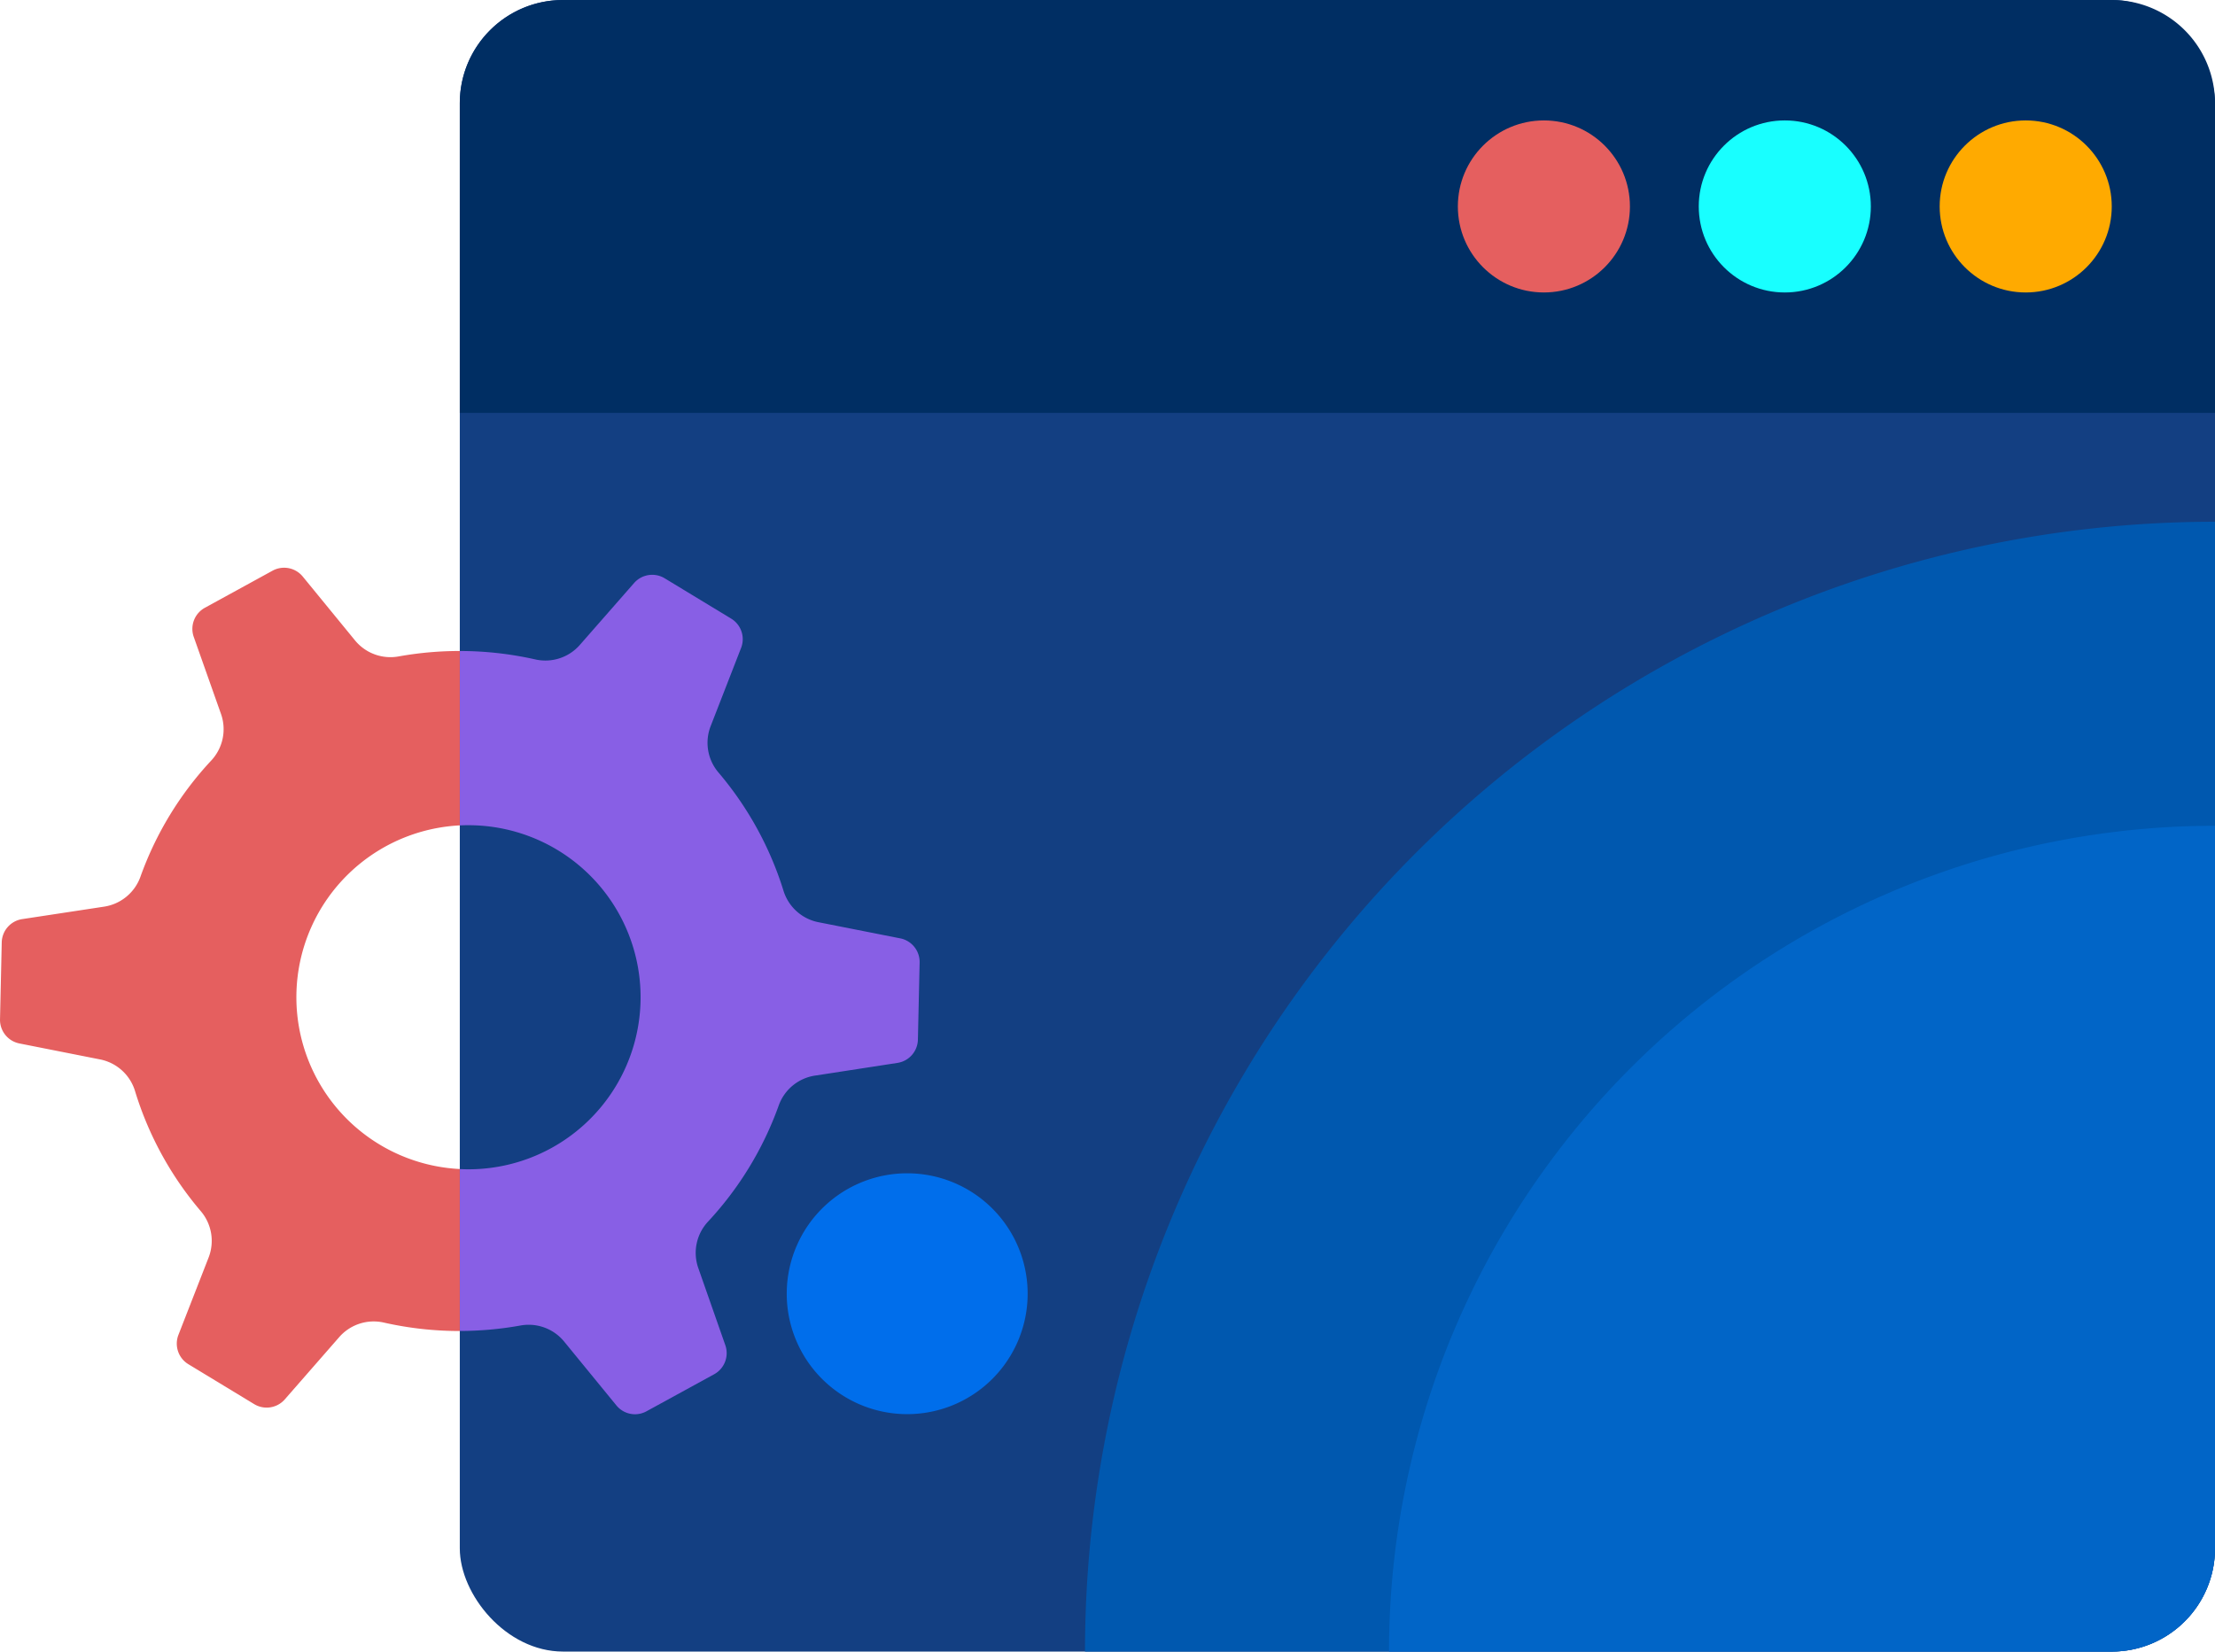
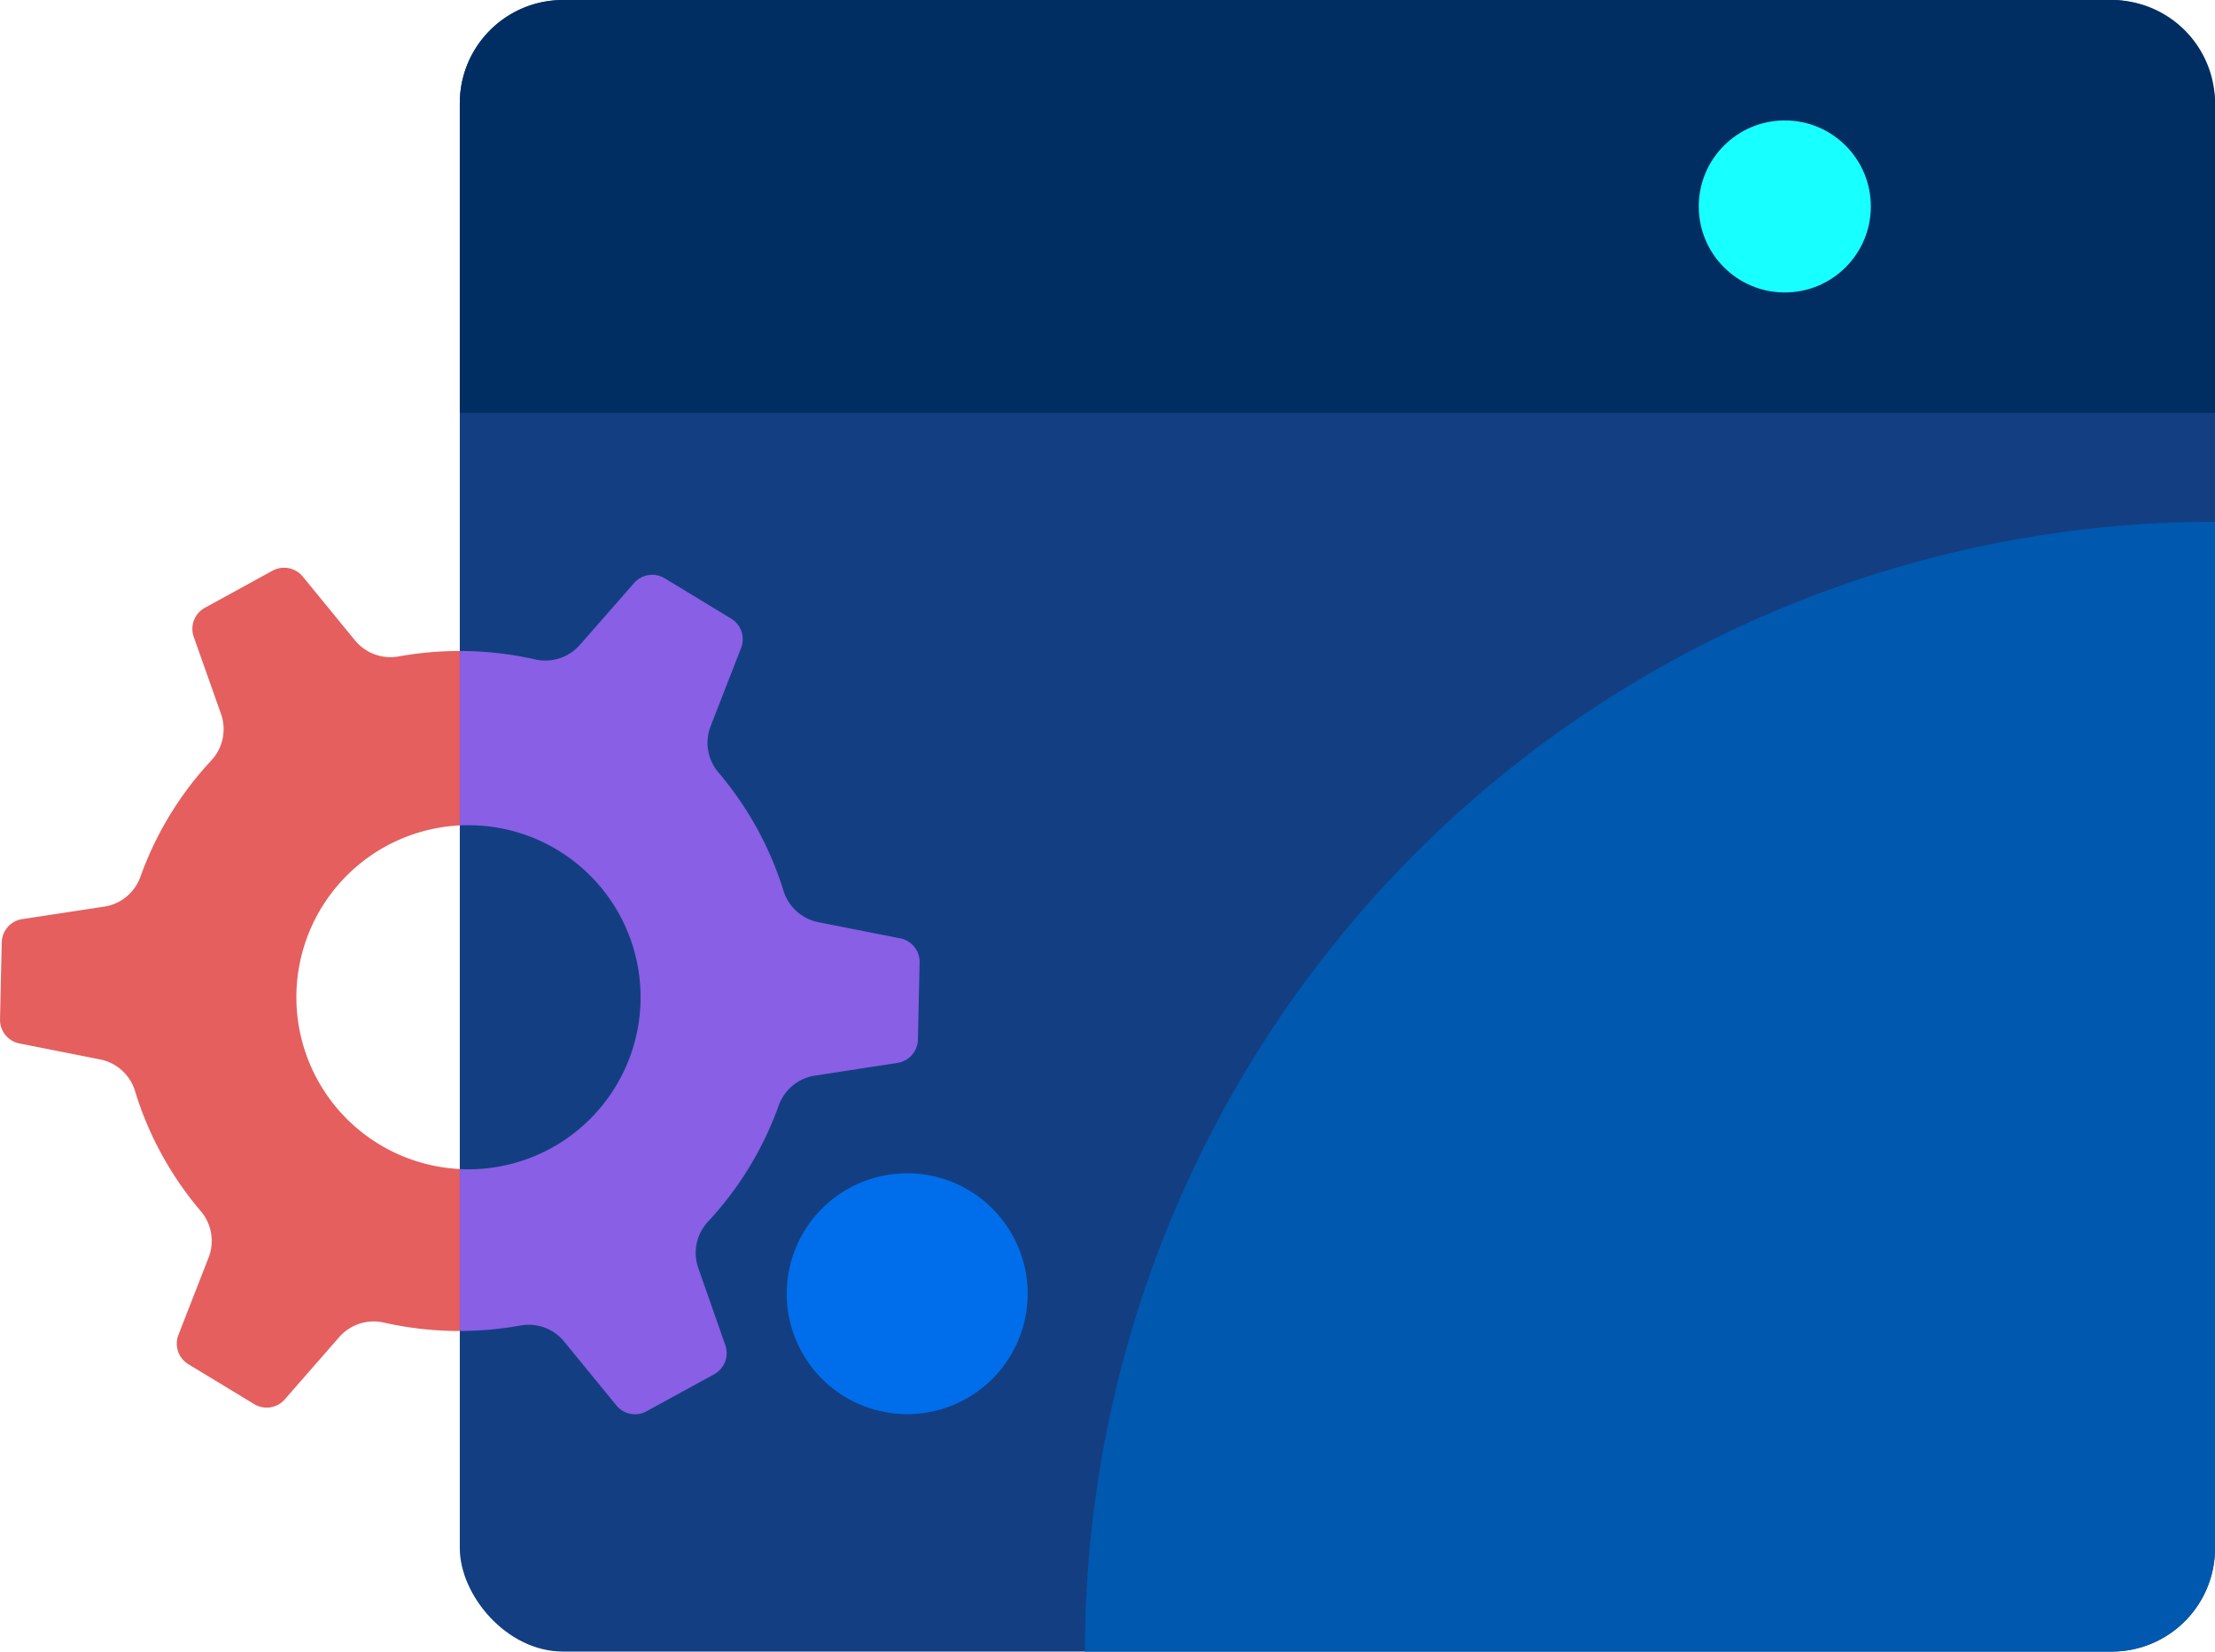
<svg xmlns="http://www.w3.org/2000/svg" width="128.72" height="96" viewBox="0 0 128.72 96">
  <defs>
    <style>.a{fill:#e55f5f;}.b{fill:#133f82;}.c{fill:#002e63;}.d{fill:#18ffff;}.e{fill:#fa0;}.f{fill:#006eeb;}.g{fill:#885fe5;}.h{fill:#0058af;}.i{fill:#0165c7;}</style>
  </defs>
  <g transform="translate(-1149.28 -1212)">
    <path class="a" d="M52.36,21.55l-4.736-.936a2.665,2.665,0,0,1-2.092-1.827A19.6,19.6,0,0,0,41.748,11.9a2.669,2.669,0,0,1-.453-2.7l1.753-4.5a1.4,1.4,0,0,0-.58-1.75L38.637.623a1.4,1.4,0,0,0-1.776.248l-3.172,3.62A2.662,2.662,0,0,1,31.1,5.33a19.979,19.979,0,0,0-7.93-.175A2.664,2.664,0,0,1,20.61,4.2L17.6.522A1.4,1.4,0,0,0,15.836.173l-3.93,2.154A1.4,1.4,0,0,0,11.251,4l1.6,4.525a2.667,2.667,0,0,1-.571,2.676A19.536,19.536,0,0,0,8.16,17.963,2.67,2.67,0,0,1,6.053,19.7l-4.773.726A1.4,1.4,0,0,0,.1,21.774L0,26.251a1.4,1.4,0,0,0,1.121,1.4l4.736.938a2.664,2.664,0,0,1,2,1.866A19.566,19.566,0,0,0,11.667,37.4a2.666,2.666,0,0,1,.453,2.7l-1.752,4.492a1.4,1.4,0,0,0,.57,1.7l3.831,2.324a1.4,1.4,0,0,0,1.776-.27l3.173-3.631a2.66,2.66,0,0,1,2.588-.838,19.946,19.946,0,0,0,7.931.174A2.668,2.668,0,0,1,32.8,45l3.011,3.681a1.4,1.4,0,0,0,1.763.348L41.5,46.874a1.4,1.4,0,0,0,.656-1.671L40.57,40.678A2.666,2.666,0,0,1,41.141,38a19.6,19.6,0,0,0,4.116-6.767A2.666,2.666,0,0,1,47.429,29.5l4.729-.728a1.4,1.4,0,0,0,1.182-1.35l.1-4.477a1.4,1.4,0,0,0-1.078-1.4M27,34.962A10,10,0,1,1,37.22,25.185,10,10,0,0,1,27,34.962" transform="translate(1149.281 1245)" />
    <rect class="b" width="102" height="96" rx="6" transform="translate(1176 1212)" />
    <path class="c" d="M6,0H96a6,6,0,0,1,6,6V24a0,0,0,0,1,0,0H0a0,0,0,0,1,0,0V6A6,6,0,0,1,6,0Z" transform="translate(1176 1212)" />
    <g transform="translate(51)">
-       <circle class="a" cx="5" cy="5" r="5" transform="translate(1183 1219)" />
      <circle class="d" cx="5" cy="5" r="5" transform="translate(1197 1219)" />
-       <circle class="e" cx="5" cy="5" r="5" transform="translate(1211 1219)" />
    </g>
    <path class="f" d="M54.568,47.463a7,7,0,1,1,7.152-6.844,7,7,0,0,1-7.152,6.844" transform="translate(1147.278 1246.735)" />
    <path class="g" d="M-2385.192,4375.677-2388.2,4372a2.665,2.665,0,0,0-2.559-.952,19.913,19.913,0,0,1-3.518.316v-9.409l.282.01a10,10,0,0,0,10.219-9.777,10,10,0,0,0-9.778-10.219q-.364-.008-.723.01V4331.84a20.017,20.017,0,0,1,4.381.489,2.661,2.661,0,0,0,2.589-.838l3.172-3.62a1.4,1.4,0,0,1,1.776-.248l3.831,2.324a1.4,1.4,0,0,1,.581,1.75l-1.753,4.506a2.665,2.665,0,0,0,.453,2.7,19.582,19.582,0,0,1,3.783,6.888,2.669,2.669,0,0,0,2.092,1.827l4.737.936a1.4,1.4,0,0,1,1.077,1.4l-.1,4.477a1.4,1.4,0,0,1-1.182,1.351l-4.729.729a2.663,2.663,0,0,0-2.172,1.733,19.605,19.605,0,0,1-4.116,6.767,2.664,2.664,0,0,0-.571,2.674l1.585,4.525a1.4,1.4,0,0,1-.656,1.671l-3.929,2.151a1.39,1.39,0,0,1-.674.174A1.4,1.4,0,0,1-2385.192,4375.677Z" transform="translate(3570.28 -3082)" />
    <path class="h" d="M-2384.668,4390c0-.478.006-.96.016-1.441A65.681,65.681,0,0,1-2319,4324.327V4384a6,6,0,0,1-6,6Z" transform="translate(3597 -3082)" />
-     <path class="i" d="M-2367,4390c0-.35,0-.7.012-1.053A48,48,0,0,1-2319,4342v42a6,6,0,0,1-6,6Z" transform="translate(3597 -3082)" />
  </g>
</svg>